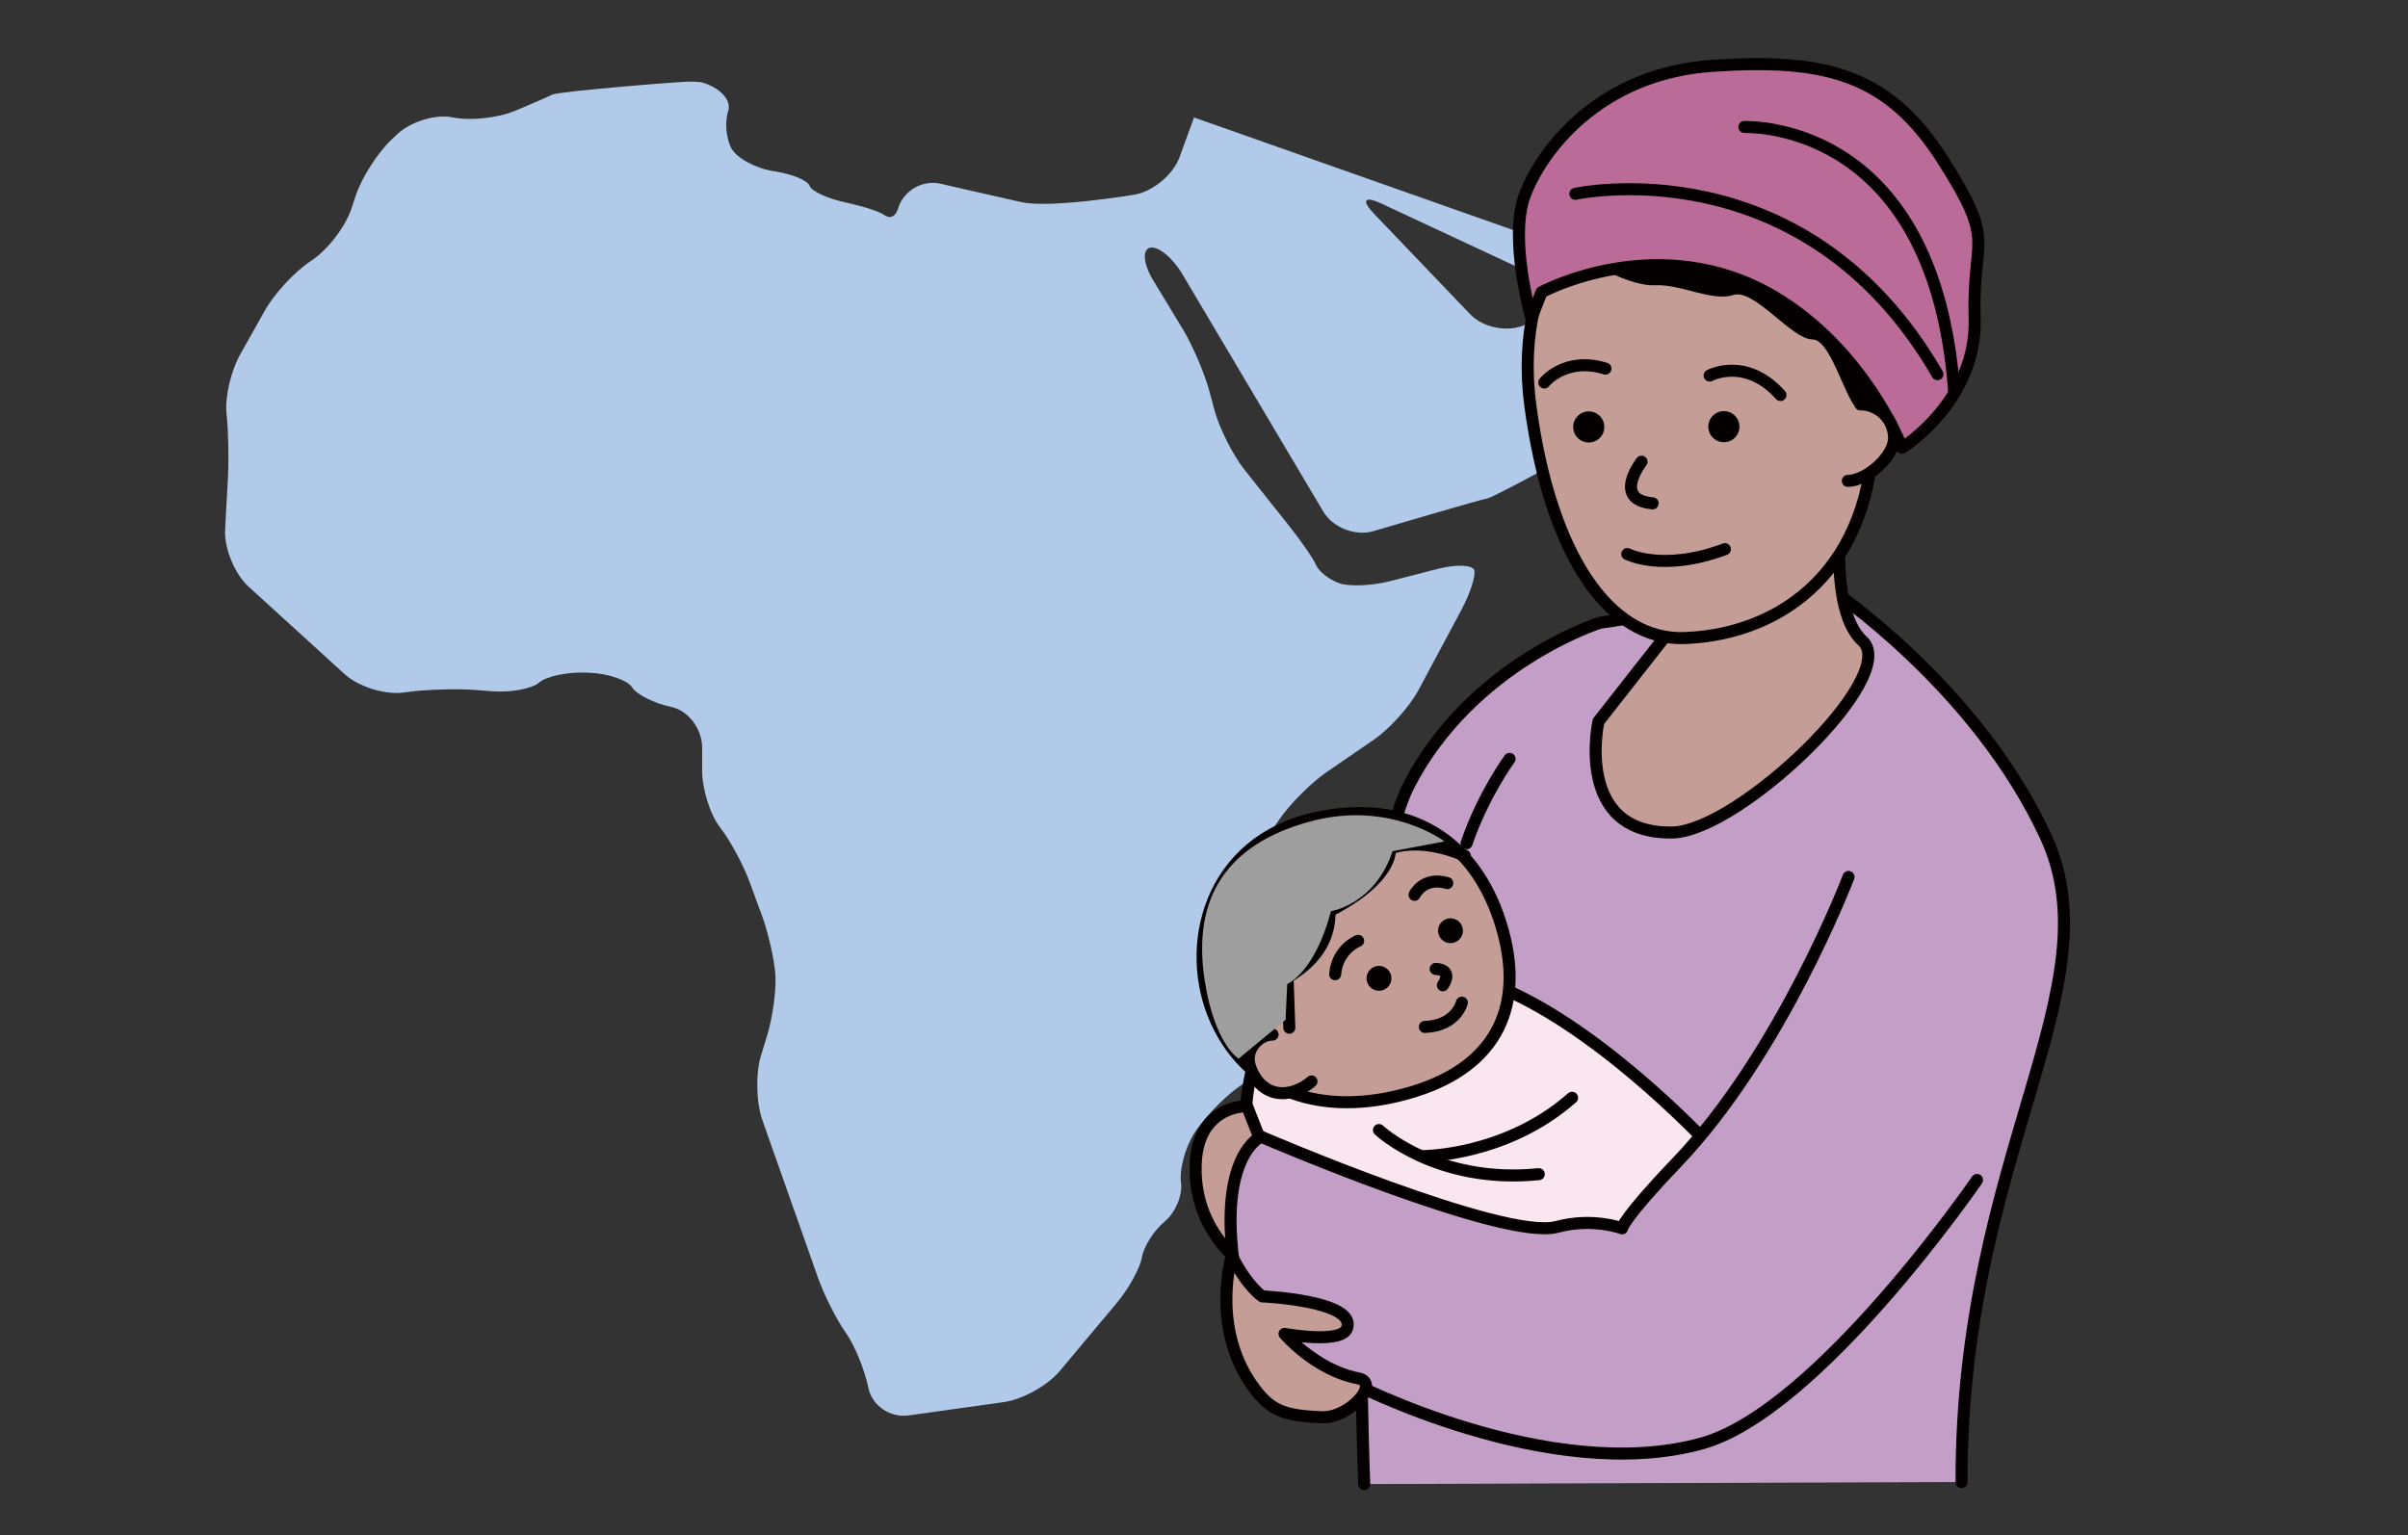
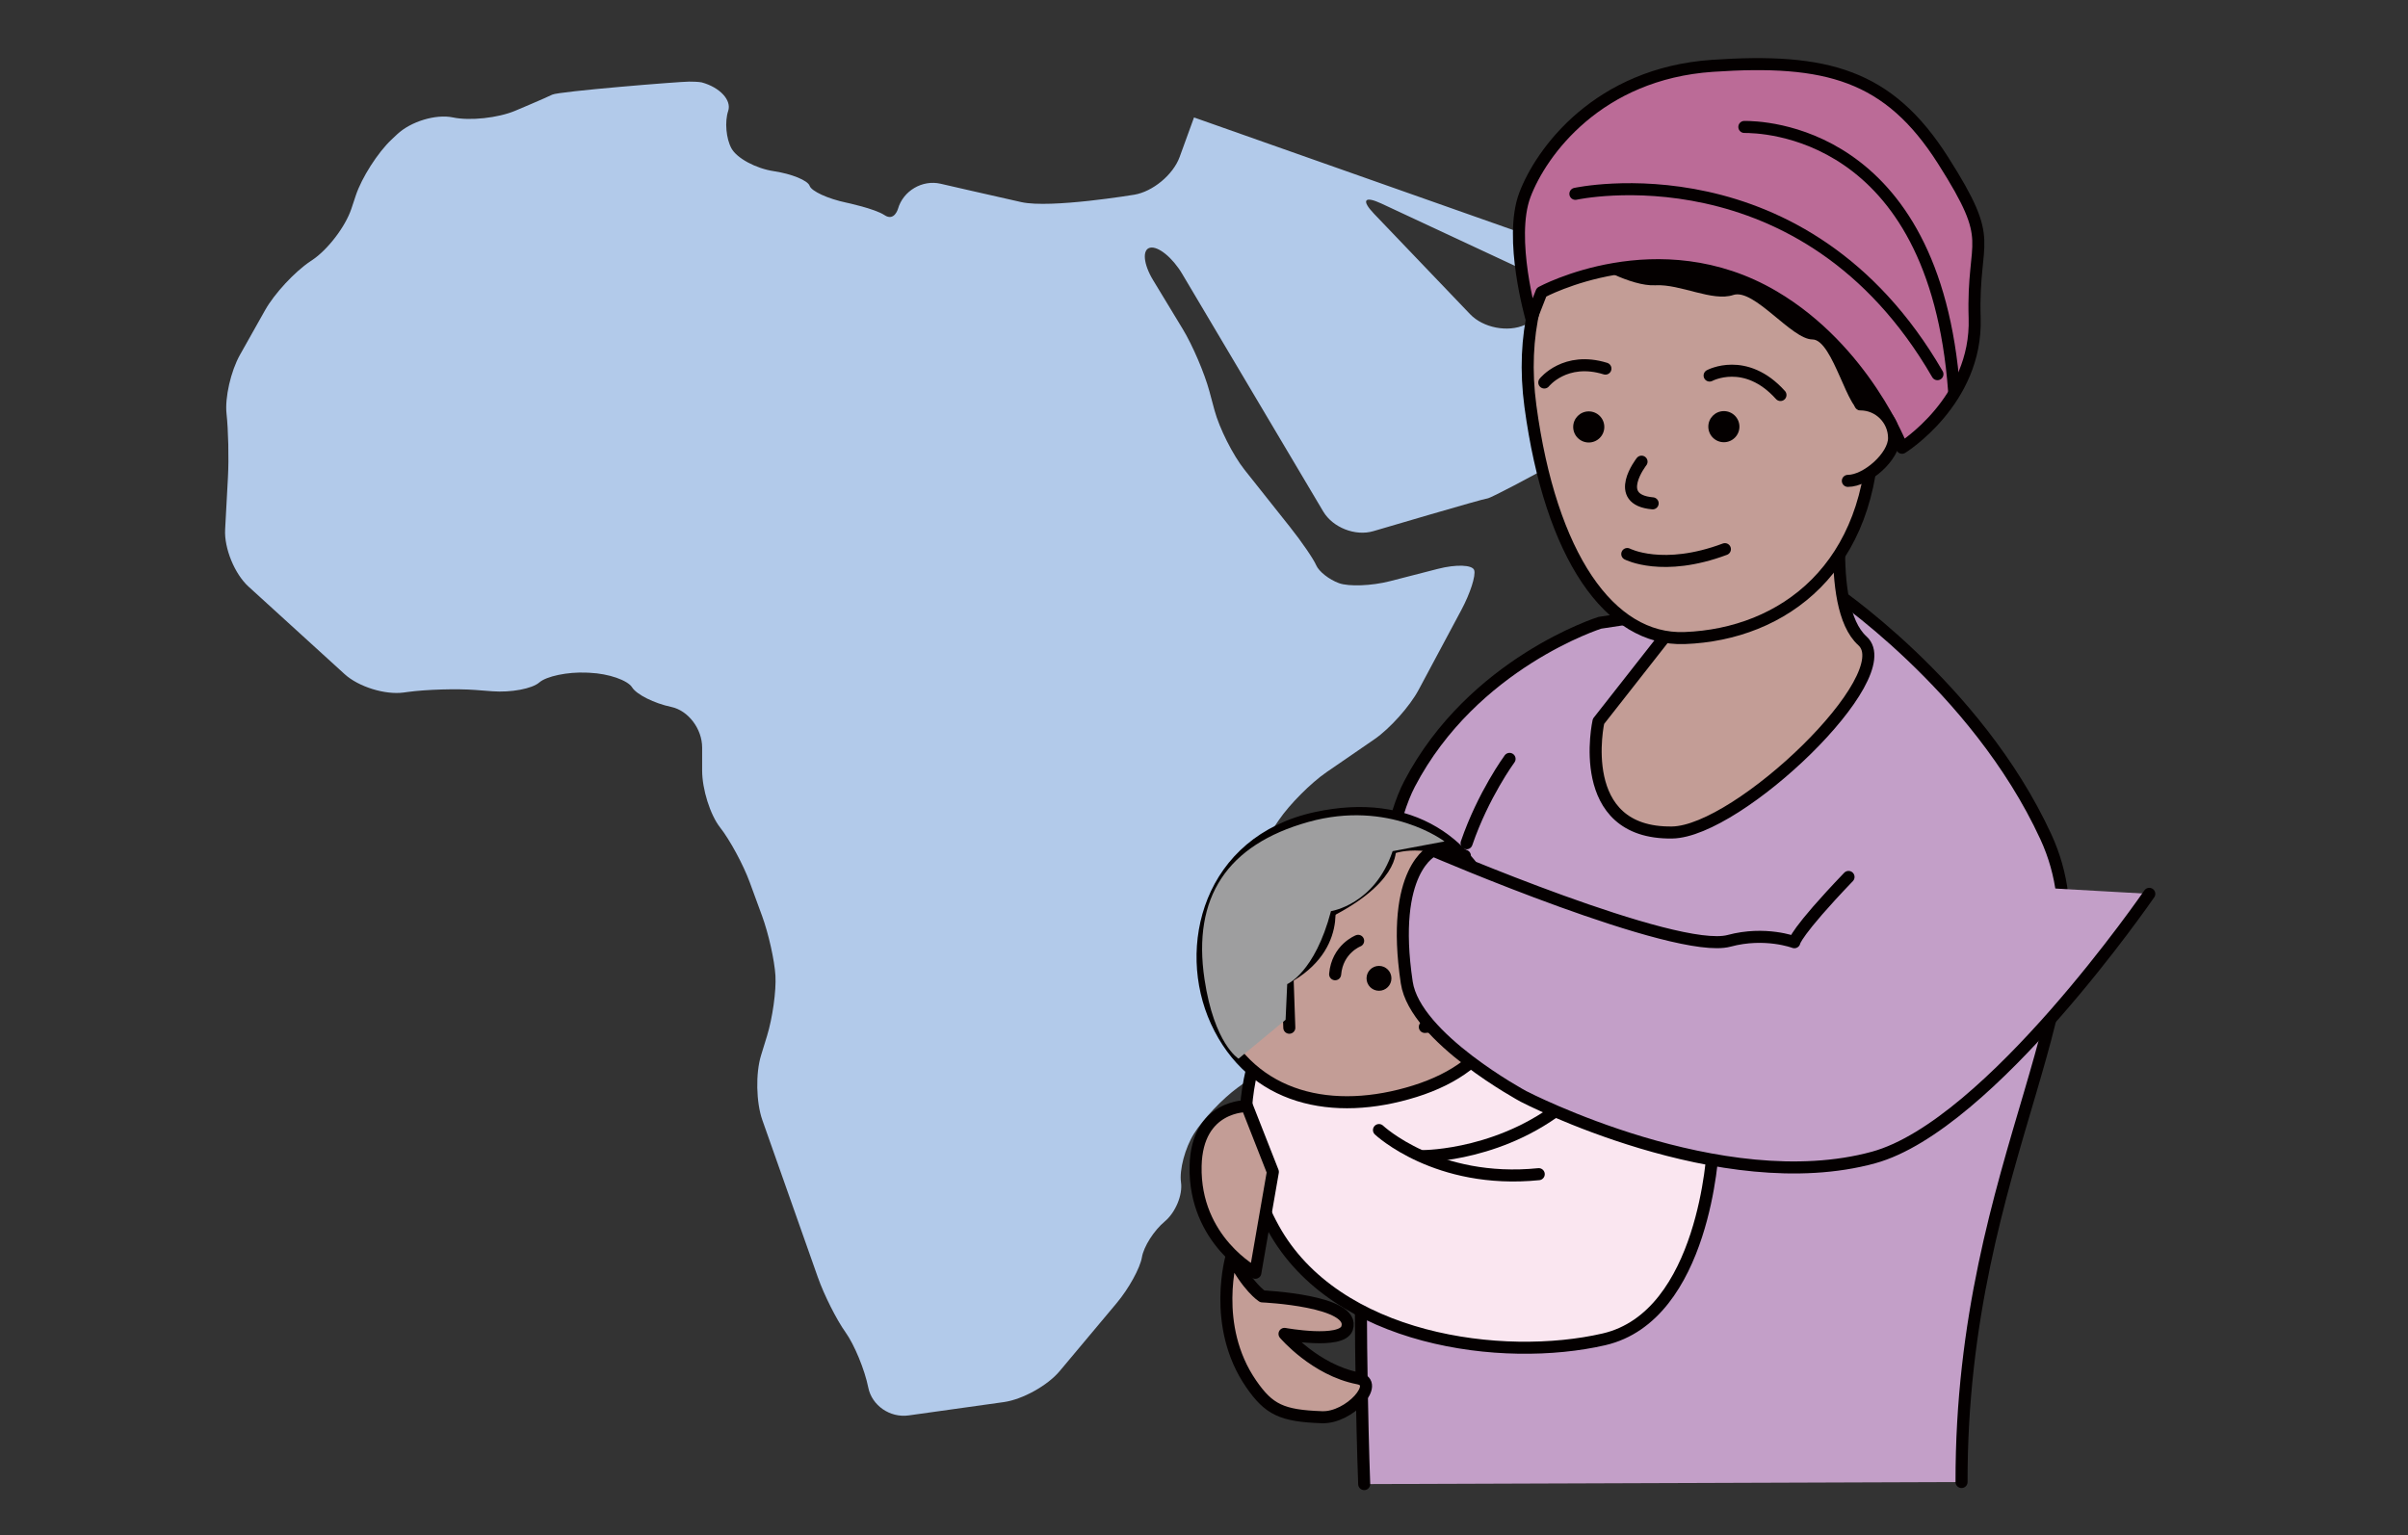
<svg xmlns="http://www.w3.org/2000/svg" width="400" height="255.118" version="1.1" viewBox="0 0 400 255.118">
  <rect x="0" y="0" width="400" height="255.118" fill="#333333" stroke="none" />
  <defs>
    <style>
      .st0 {
        fill: none;
      }

      .st0, .st1, .st2, .st3, .st4 {
        stroke: #040000;
        stroke-linecap: round;
        stroke-linejoin: round;
        stroke-width: 2px;
      }

      .st1 {
        fill: #c39d96;
      }

      .st2 {
        fill: #c39fc8;
      }

      .st3 {
        fill: #fae6f0;
      }

      .st5 {
        isolation: isolate;
      }

      .st6 {
        fill: #9e9e9f;
        mix-blend-mode: multiply;
      }

      .st7 {
        fill: #dacdbf;
      }

      .st8 {
        fill: #040000;
      }

      .st4 {
        fill: #bb6b97;
      }

      .st9 {
        fill: #b2caea;
      }
    </style>
  </defs>
  <g class="st5">
    <g id="_レイヤー_1" data-name="レイヤー_1">
      <g>
        <path class="st9" d="M271.939,45.486l-9.496.678c-3.11.222-7.967-.675-10.792-1.994l-22.192-10.356c-2.826-1.319-3.374-.554-1.219,1.699l15.972,16.698c2.155,2.253,6.245,3.05,9.089,1.77l.482-.217c2.843-1.28,6.974-.523,9.179,1.682l3.346,3.346c2.205,2.205,2.478,6.05.607,8.544l-2.937,3.916c-1.871,2.494-5.645,5.751-8.387,7.236,0,0-8.002,4.334-8.543,4.334s-18.913,5.428-18.913,5.428c-2.99.884-6.739-.588-8.33-3.269l-23.434-39.49c-1.591-2.682-3.989-4.632-5.328-4.334s-1.113,2.723.503,5.389l4.945,8.16c1.616,2.667,3.602,7.312,4.412,10.323l.84,3.12c.811,3.011,3.06,7.472,4.999,9.914l7.559,9.519c1.939,2.442,3.891,5.292,4.337,6.334s2.151,2.381,3.788,2.976,5.447.447,8.467-.33l7.958-2.046c3.02-.777,5.734-.681,6.032.211s-.662,3.873-2.133,6.622l-7.098,13.27c-1.471,2.75-4.776,6.444-7.346,8.211l-7.972,5.481c-2.569,1.766-6.109,5.32-7.865,7.896l-1.729,2.536c-1.757,2.576-2.767,7.199-2.246,10.274l3.516,20.747c.521,3.074-1.116,7.09-3.638,8.924l-2.735,1.989c-2.522,1.834-5.802,5.283-7.291,7.663s-2.462,6.033-2.164,8.117-.92,5.005-2.706,6.493-3.49,4.167-3.788,5.952-2.18,5.202-4.182,7.592l-9.493,11.33c-2.003,2.39-6.167,4.699-9.255,5.132l-15.827,2.216c-3.088.432-6.102-1.649-6.697-4.625s-2.3-7.116-3.788-9.199-3.555-6.194-4.592-9.134l-9.213-26.104c-1.038-2.94-1.137-7.784-.22-10.765l.994-3.232c.917-2.98,1.546-7.488,1.397-10.018s-1.149-6.995-2.222-9.922l-2.049-5.588c-1.073-2.928-3.291-7.027-4.928-9.111s-2.976-6.339-2.976-9.457v-3.813c0-3.118-2.313-6.156-5.141-6.752s-5.749-2.056-6.493-3.247-3.901-2.28-7.016-2.422l-.578-.026c-3.115-.142-6.637.595-7.828,1.636s-4.708,1.698-7.817,1.459l-2.764-.213c-3.109-.239-8.18-.09-11.27.331l-.67.091c-3.09.421-7.503-.952-9.808-3.052l-15.969-14.549c-2.305-2.1-4.053-6.366-3.885-9.479l.47-8.699c.168-3.114.062-7.853-.235-10.531s.71-7.094,2.238-9.811l4.181-7.433c1.529-2.718,4.902-6.356,7.497-8.086l.306-.204c2.594-1.73,5.524-5.565,6.51-8.523l.743-2.23c.986-2.958,3.651-7.127,5.921-9.264l.942-.887c2.271-2.137,6.442-3.399,9.269-2.803s7.492.092,10.366-1.118c0,0,5.056-2.129,6.138-2.67s21.103-2.164,22.727-2.164,2.106.132,2.106.132c3.008.82,4.983,2.953,4.387,4.738s-.352,4.586.541,6.223,4.058,3.341,7.034,3.788,5.655,1.542,5.952,2.435,3.038,2.149,6.089,2.791c0,0,4.733.997,6.357,2.079s2.23-1.042,2.23-1.042c.857-2.998,4.043-4.878,7.082-4.176,0,0,8.545,1.972,13.415,3.054,4.87,1.082,18.758-1.232,18.758-1.232,3.076-.513,6.464-3.33,7.53-6.26l2.391-6.577" />
        <polygon class="st7" points="237.308 167.778 222.157 181.306 223.78 187.8 220.533 194.834 224.321 205.656 230.274 205.656 242.719 172.648 237.308 167.778" />
      </g>
      <g>
        <path class="st2" d="M325.838,246.236c-.085-54.178,25.623-82.032,13.996-107.224-11.627-25.192-35.999-41.307-35.999-41.307l-38.076,5.769s-21.086,6.634-31.615,26.769c-11.175,21.372-7.534,116.338-7.534,116.338" />
        <path class="st1" d="M306.484,79.131s-3.571,21.529,2.889,27.343c6.459,5.814-20.559,31.69-31.615,31.845-16.384.231-12.23-18.461-12.23-18.461l11.105-14.152,29.852-26.576Z" />
        <path class="st3" d="M216.375,160.704c-5.814,7.105-15.181,24.651-4.846,43.384,10.335,18.732,38.112,22.32,54.906,18.444s18.087-31.651,18.087-31.651c0,0-16.738-18.271-33.532-26.023-16.795-7.751-34.615-4.154-34.615-4.154Z" />
        <path class="st1" d="M311.221,70.519c0,23.783-14.987,34.887-31.386,35.494-12.461.462-22.265-13.659-25.615-38.538-3.173-23.57,10.877-40.02,27.287-40.02s29.714,19.28,29.714,43.063Z" />
        <circle class="st8" cx="263.912" cy="70.937" r="2.584" />
        <circle class="st8" cx="286.357" cy="70.891" r="2.584" />
        <path class="st0" d="M272.681,76.706s-4.967,6.329,1.846,6.923" />
        <path class="st0" d="M270.311,92.05s5.881,3.069,16.216-.806" />
        <path class="st0" d="M256.528,63.552s3.461-4.385,10.154-2.308" />
        <path class="st0" d="M283.989,62.398s5.955-3.229,11.769,3.231" />
        <path class="st1" d="M249.266,153.381c4.27,13.616-.604,23.648-14.22,27.919-13.616,4.27-27.026,1.372-32.979-11.597-5.629-12.264-1.277-29.947,16.565-33.802,15.512-3.351,26.364,3.864,30.634,17.479Z" />
-         <path class="st1" d="M217.851,179.679s-1.857,1.791-4.514,1.945c-2.849.165-4.876-1.814-5.731-4.537-.854-2.723,1.515-5.196,3.787-5.196" />
        <path class="st0" d="M225.605,156.319s-3.454,1.325-3.821,5.552" />
        <path class="st0" d="M234.972,148.674s1.442-3.113,5.436-1.947" />
        <path class="st0" d="M238.483,160.984s3-.021,1.199,2.72" />
        <path class="st0" d="M242.832,166.589s-.892,3.839-6.15,4.037" />
        <path class="st0" d="M230.875,141.011s.852,5.199-11.511,11.107" />
        <path class="st0" d="M220.31,148.193s3.202,8.292-5.887,13.85" />
        <line class="st0" x1="213.669" y1="156.322" x2="214.171" y2="170.756" />
        <path class="st0" d="M230.875,141.011s4.637-2.18,12.46,1.171" />
        <path class="st0" d="M229.067,187.758s9.565,9.047,26.538,7.33" />
        <path class="st0" d="M236.5,192.079s13.662.006,24.643-9.684" />
        <path class="st1" d="M208.529,211.472s-10.205-5.347-9.923-17.769c.231-10.154,8.538-9.923,8.538-9.923l4.295,10.929-2.91,16.763Z" />
        <path class="st0" d="M250.759,126.089s-4.373,5.941-7.142,14.017" />
        <circle class="st8" cx="240.945" cy="154.639" r="2.067" />
        <circle class="st8" cx="229.067" cy="162.55" r="2.067" />
        <path class="st8" d="M264.374,43.706s6.461,3.923,10.615,3.692c4.154-.231,9.461,2.769,12.923,1.615,3.461-1.154,9.692,7.384,13.154,7.384s6,12.692,8.307,11.769,1.615-6.461,1.615-6.461l-17.769-20.076-28.845,2.077Z" />
        <path class="st4" d="M256.066,48.553s19.423-10.557,38.538.692c15.148,8.915,21.354,25.15,21.354,25.15,0,0,12.488-7.751,12.058-21.532-.431-13.78,3.785-12.022-5.259-26.233-9.043-14.211-19.359-16.984-38.307-15.692-18.948,1.292-28.428,14.231-31.153,21.461s1.081,20.464,1.081,20.464l1.689-4.31Z" />
        <path class="st0" d="M261.692,32.203s37.989-8.342,60.142,29.965" />
        <path class="st0" d="M289.758,21.092c2.584,0,31.615.231,34.845,43.845" />
        <path class="st1" d="M309.031,67.189c3.092,0,5.598,2.506,5.598,5.598s-4.586,7.11-7.677,7.11" />
-         <path class="st2" d="M307.065,145.704s-11.142,29.286-28.615,47.537c-8.888,9.284-9,10.846-9,10.846,0,0-4.846-1.846-10.846-.231-8.821,2.375-49.153-15-49.153-15,0,0-7.204,3.124-4.385,21.923,1.385,9.231,19.384,18.923,19.384,18.923,0,0,32.853,17.081,58.152,10.154,19.384-5.308,45.809-43.807,45.809-43.807" />
+         <path class="st2" d="M307.065,145.704c-8.888,9.284-9,10.846-9,10.846,0,0-4.846-1.846-10.846-.231-8.821,2.375-49.153-15-49.153-15,0,0-7.204,3.124-4.385,21.923,1.385,9.231,19.384,18.923,19.384,18.923,0,0,32.853,17.081,58.152,10.154,19.384-5.308,45.809-43.807,45.809-43.807" />
        <path class="st1" d="M204.613,208.639s-3.468,11.602,3.224,21.294c2.947,4.267,5.077,5.308,11.769,5.538,4.565.157,9.805-5.725,6-6.461-7.154-1.385-12.23-7.384-12.23-7.384,0,0,9.454,1.736,10.384-.923,1.615-4.615-14.077-5.308-14.077-5.308,0,0-2.486-1.589-5.07-6.756Z" />
        <path class="st6" d="M205.741,175.899l7.811-6.465.269-5.926s4.579-1.886,7.273-12.121c0,0,7.273-1.077,10.236-9.966l8.619-1.616s-9.158-7.003-22.626-3.232c-13.468,3.771-19.283,12.501-17.239,26.128,1.616,10.774,5.657,13.199,5.657,13.199Z" />
      </g>
    </g>
  </g>
</svg>